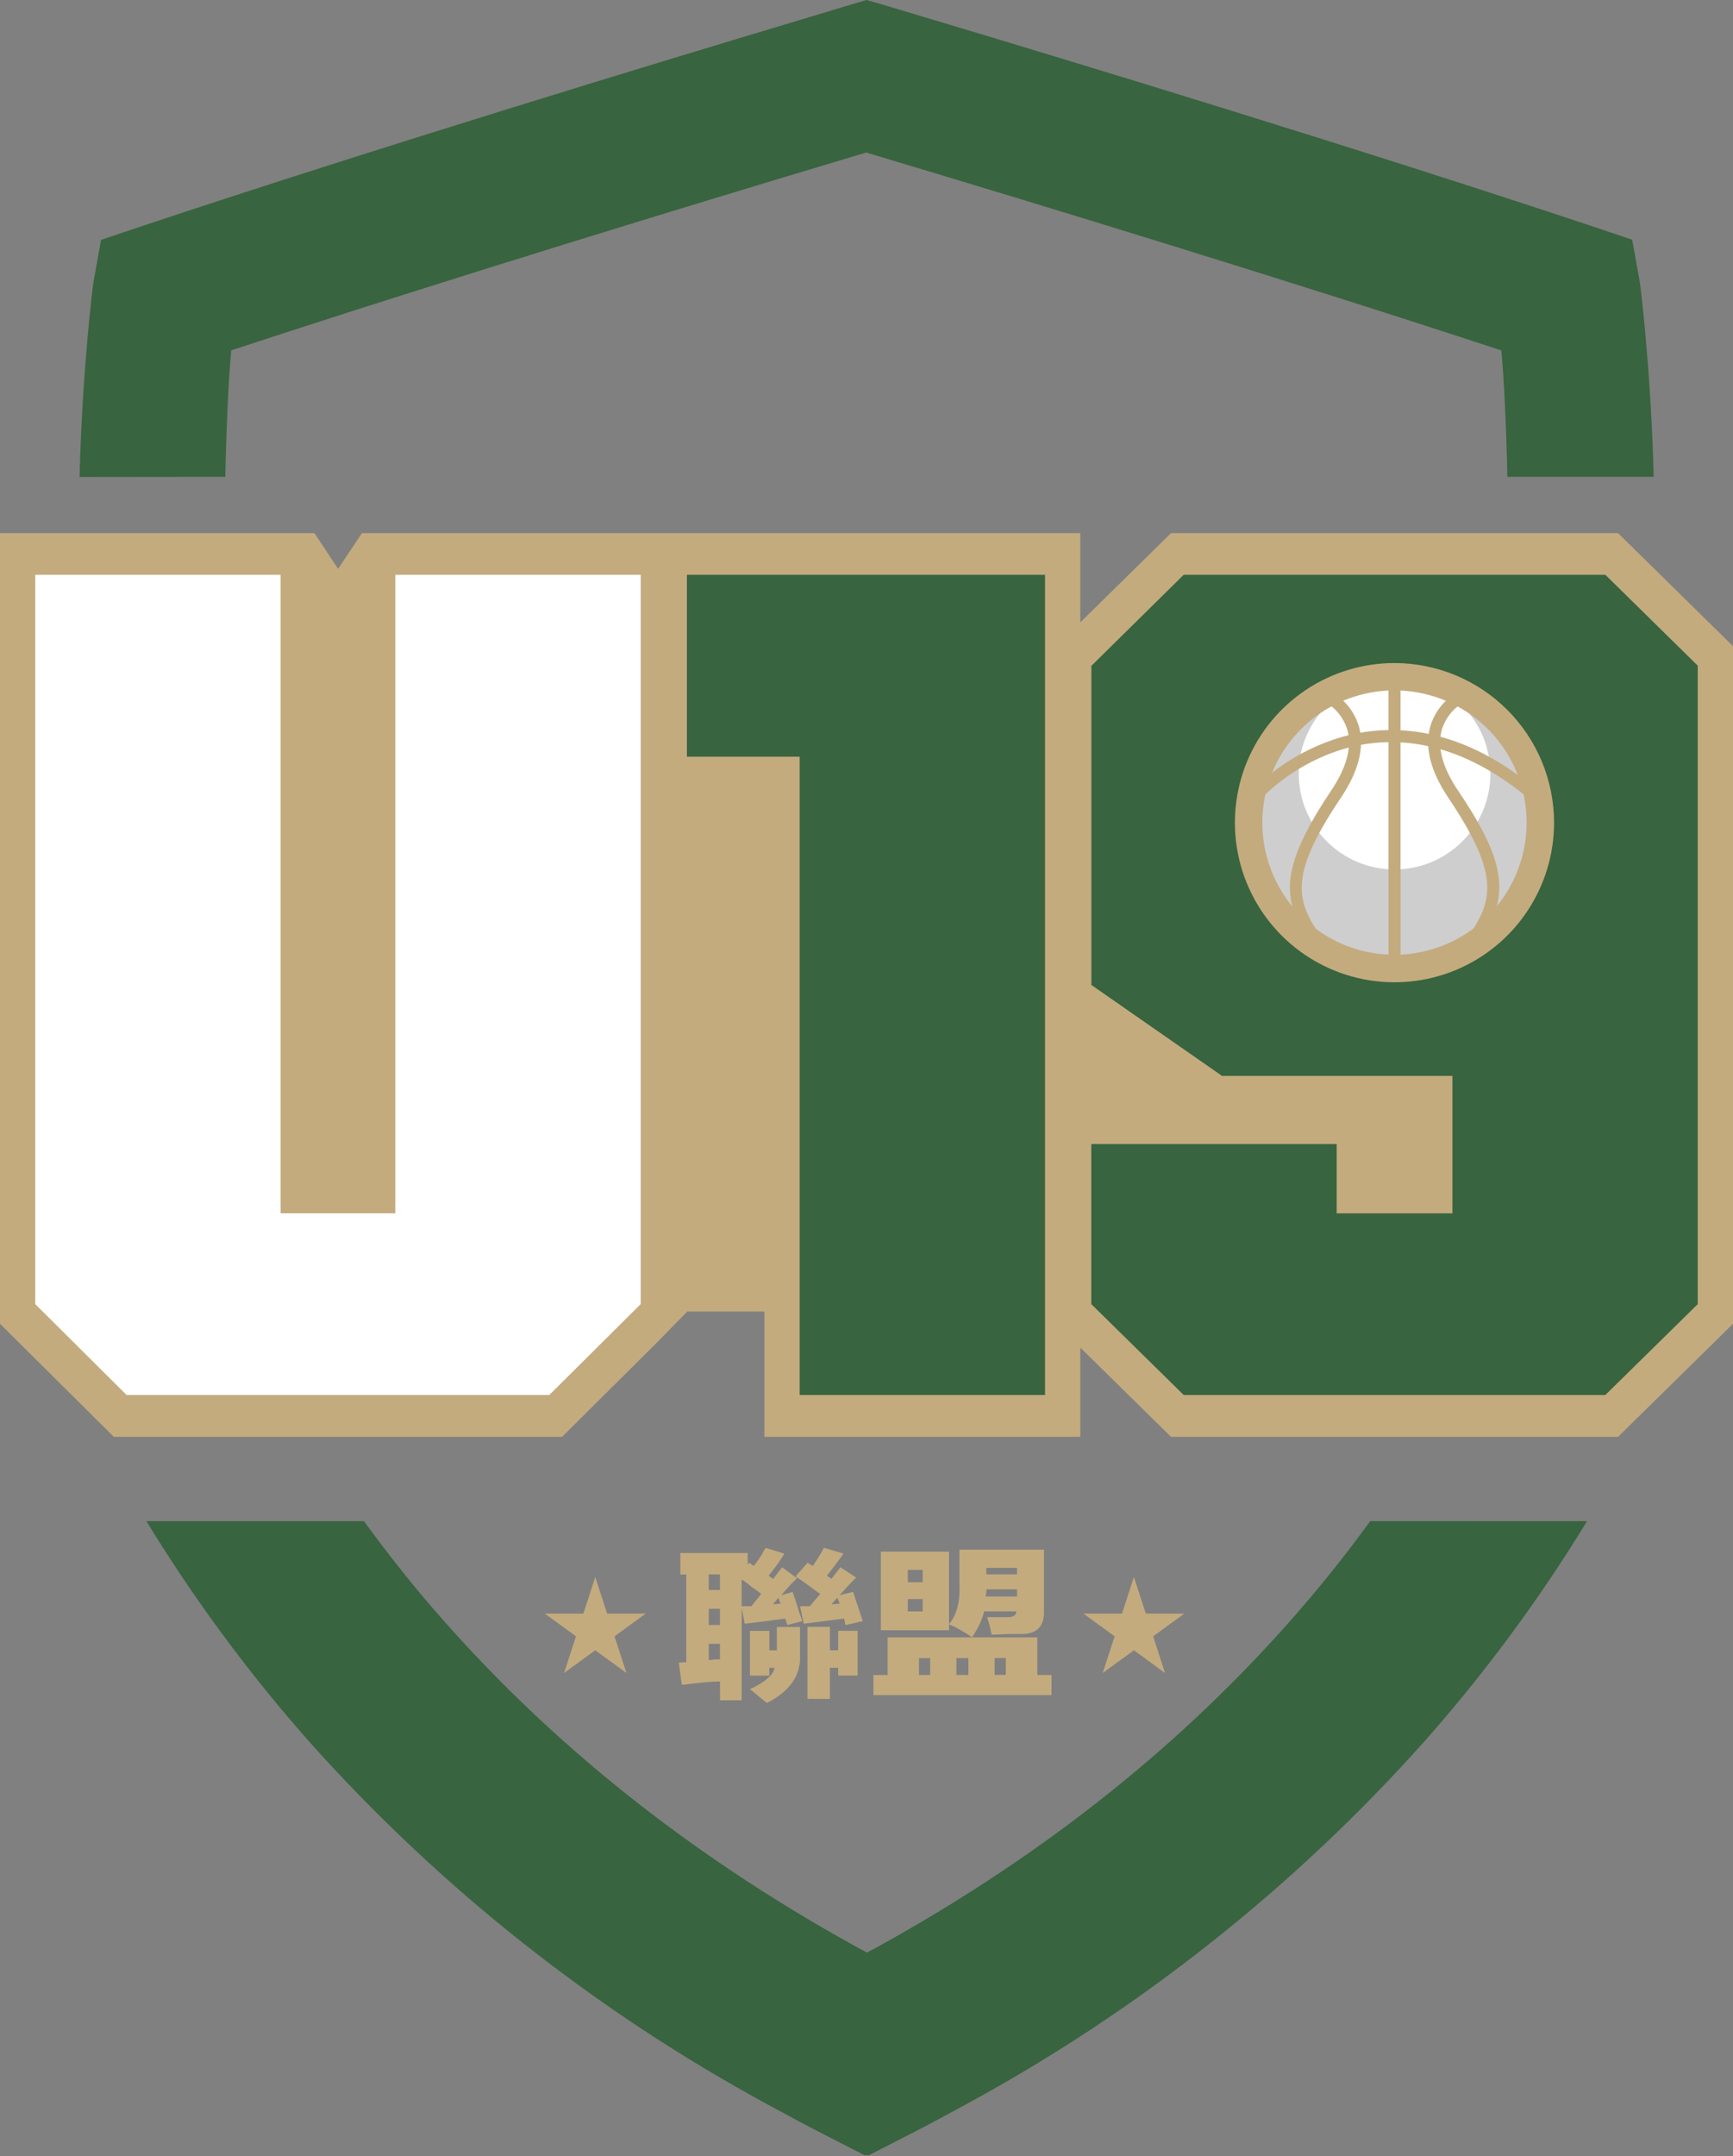
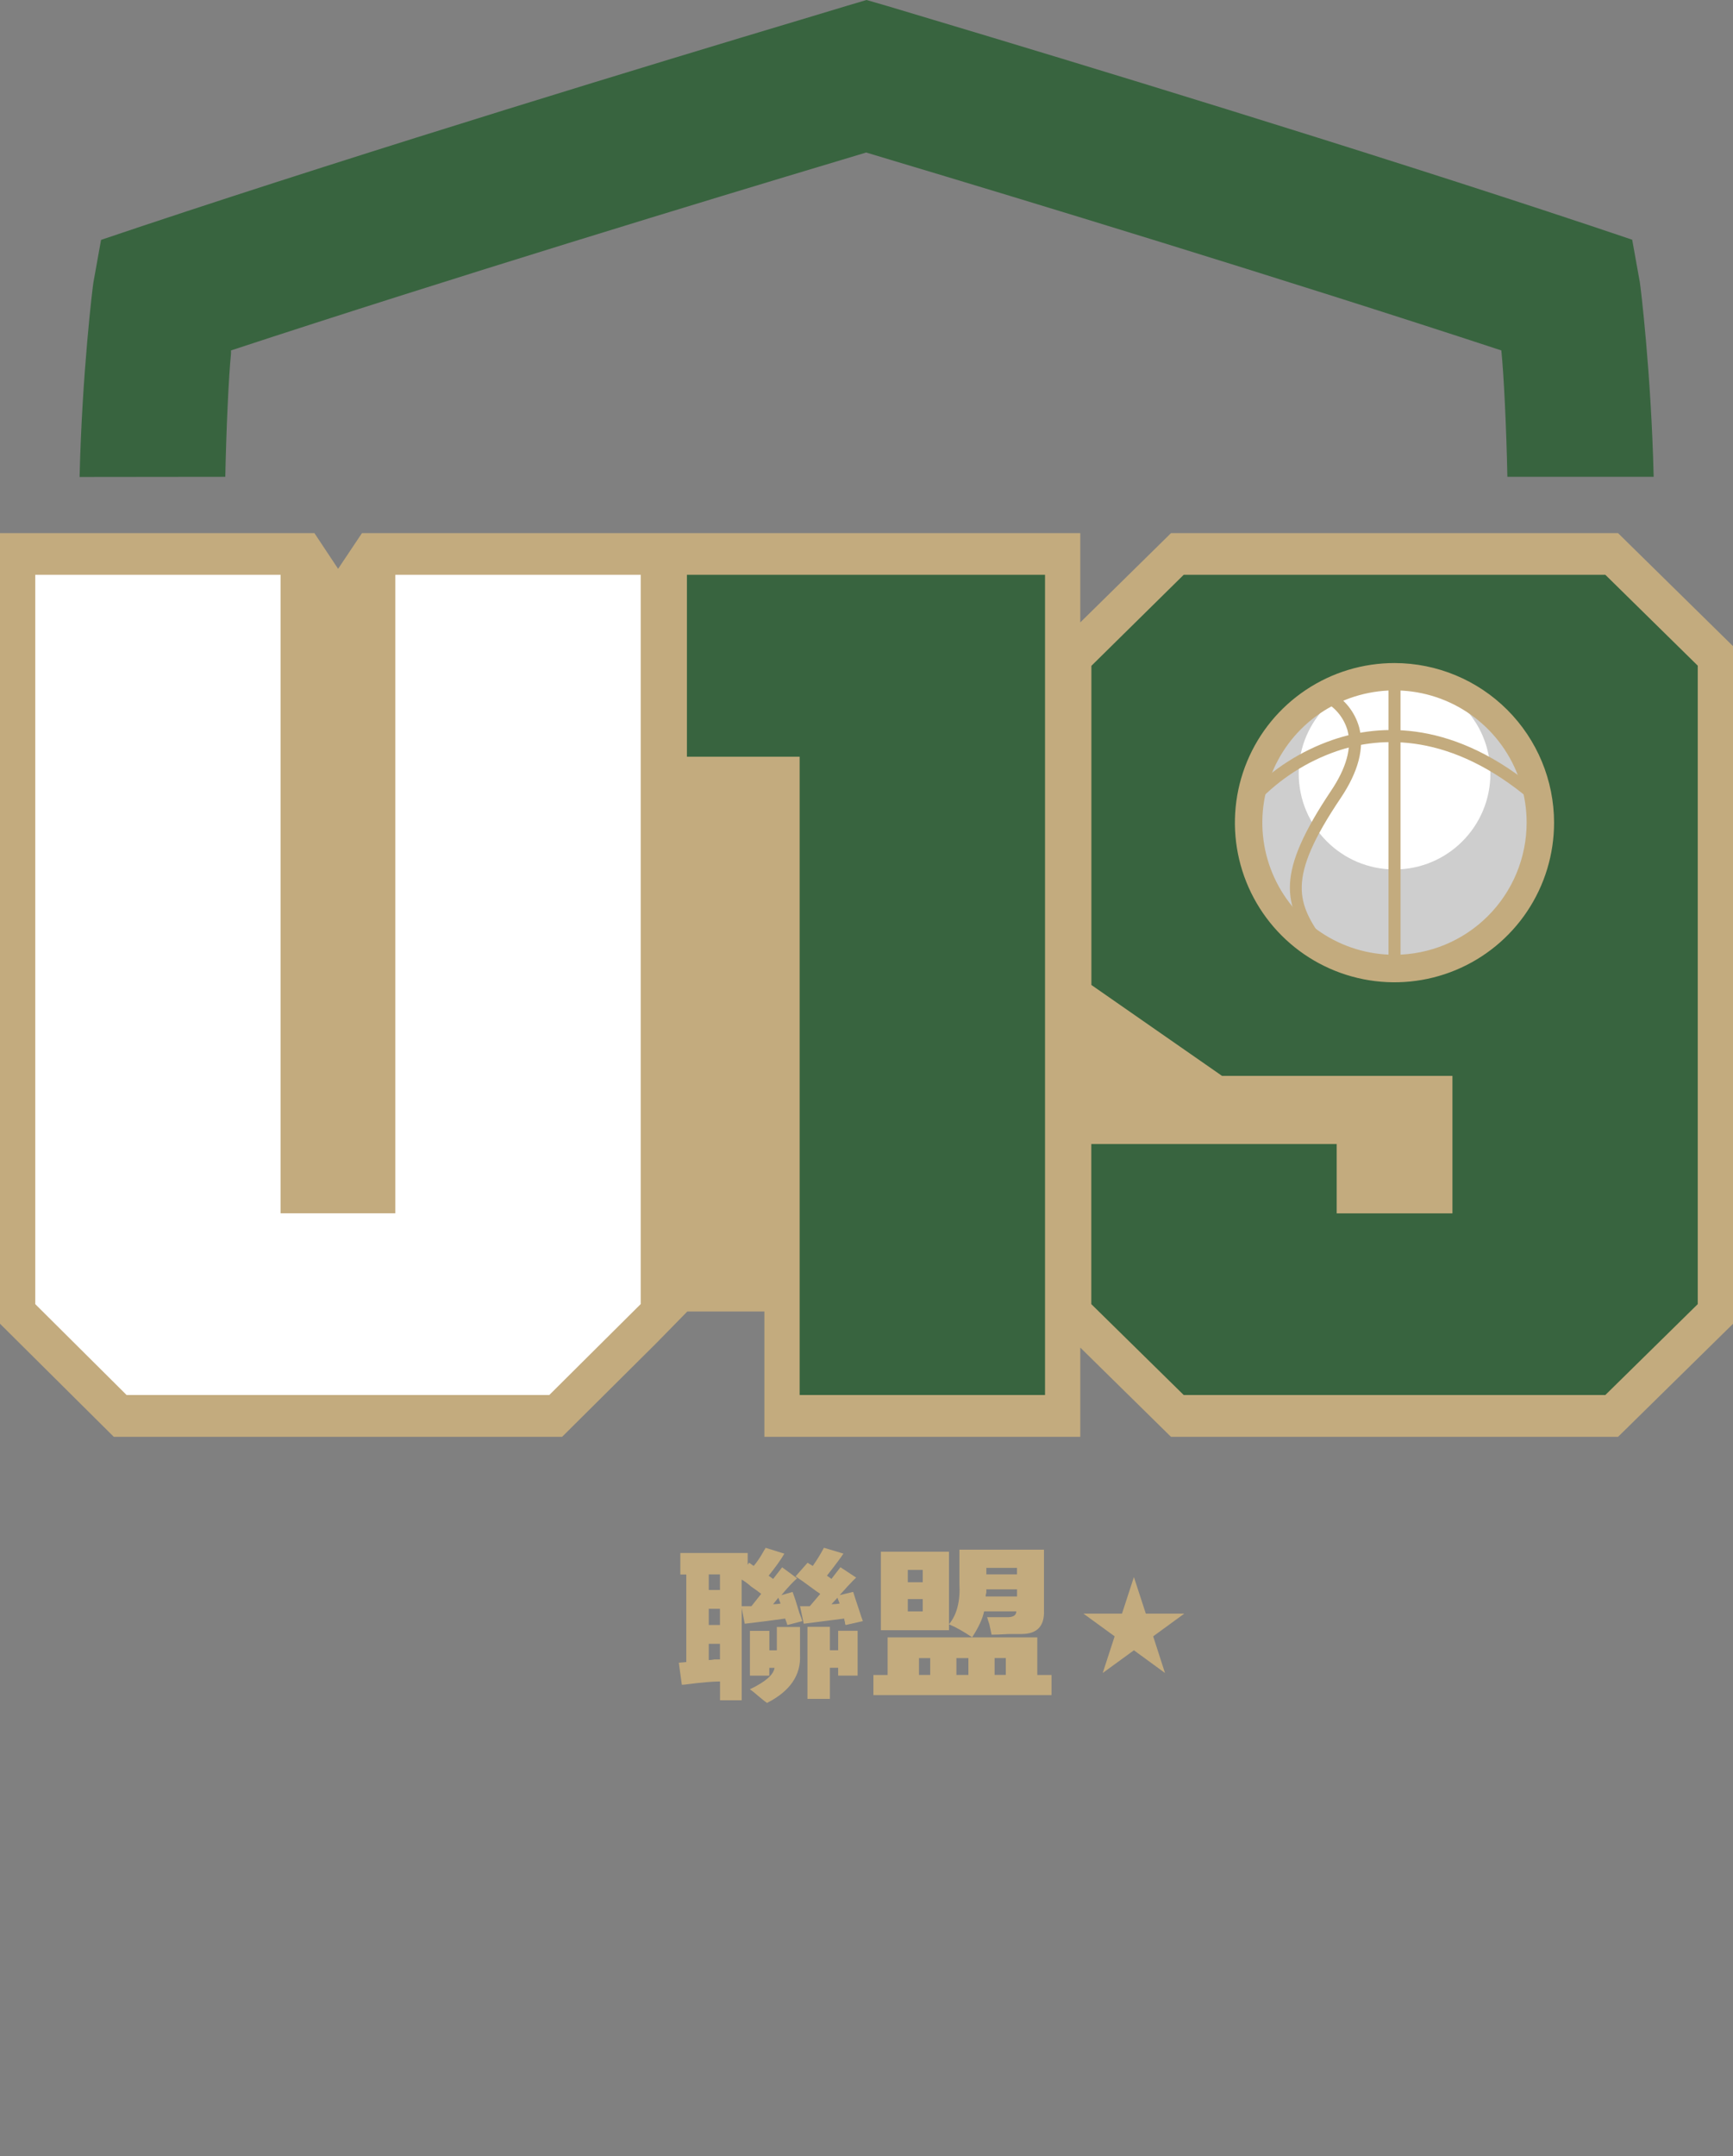
<svg xmlns="http://www.w3.org/2000/svg" width="300" height="373" viewBox="0 0 300 373" fill="none">
  <rect x="0" y="0" width="300" height="373" fill="#808080" stroke="none" />
  <g clip-path="url(#clip0_3069_255)">
-     <path d="M237.197 263.134C232.958 268.995 228.309 274.786 223.278 280.478C205.12 300.999 181.931 320.222 152.072 336.704C151.408 337.072 150.744 337.396 150.08 337.764L148.129 336.718C118.271 320.236 95.082 301.014 76.924 280.492C71.893 274.842 67.286 269.009 63.005 263.148H25.346C33.59 276.632 42.999 289.368 53.466 301.211C76.151 326.601 103.057 347.879 132.995 364.104C136.231 365.87 139.538 367.65 142.972 369.401L150.037 373.017L157.103 369.401C160.536 367.65 163.843 365.87 167.079 364.104C197.018 347.879 223.924 326.601 246.608 301.211C257.08 289.372 266.489 276.635 274.729 263.148L237.197 263.134Z" fill="#38643F" />
    <path d="M280.104 92.228H202.708L187.009 107.666V92.228H62.657L58.53 98.4L54.432 92.228H0V228.989L19.698 248.55H97.306L113.585 232.378L118.983 226.87H132.322V248.55H187.009V233.113L202.708 248.55H280.104L300 229.003V111.776L280.104 92.228Z" fill="#C3AB7E" />
    <path d="M110.9 225.599L95.087 241.319H21.917L6.104 225.599V99.431H48.568V209.879H68.436V99.431H110.914V225.571L110.9 225.599Z" fill="white" />
    <path d="M180.904 241.319H138.427V130.899H118.912V99.431H180.904V241.319Z" fill="#38643F" />
    <path d="M293.896 170.389V225.599L277.899 241.319H204.913L188.917 225.599V197.902H231.394V209.893H251.432V186.109H211.54L188.931 170.389V115.179L204.913 99.431H277.899L293.896 115.151V170.361V170.389ZM251.432 142.678V130.899H231.394V154.684H251.432V142.678Z" fill="#38643F" />
    <path d="M39.001 82.483C39.171 74.234 39.581 65.238 39.99 61.17C39.99 60.972 39.99 60.803 39.99 60.619C78.257 48.035 122.925 34.476 145.86 27.612L149.943 26.383L154.027 27.612C176.962 34.476 221.616 48.035 259.896 60.619C260.32 64.729 260.772 73.952 260.942 82.483H286.265C285.841 64.517 283.975 49.363 283.876 48.854L282.548 41.467L275.483 39.095C235.209 25.677 185.949 10.72 161.347 3.361L153.617 1.045L150 0L146.382 1.073L138.695 3.39C114.093 10.748 64.833 25.705 24.559 39.123L17.494 41.496L16.166 48.882C16.067 49.391 14.201 64.546 13.778 82.511L39.001 82.483Z" fill="#38643F" />
    <path d="M241.413 167.508C255.149 167.508 266.284 156.379 266.284 142.65C266.284 128.921 255.149 117.792 241.413 117.792C227.678 117.792 216.543 128.921 216.543 142.65C216.543 156.379 227.678 167.508 241.413 167.508Z" fill="white" />
    <path opacity="0.26" d="M241.413 167.508C255.149 167.508 266.284 156.379 266.284 142.65C266.284 128.921 255.149 117.792 241.413 117.792C227.678 117.792 216.543 128.921 216.543 142.65C216.543 156.379 227.678 167.508 241.413 167.508Z" fill="#444443" />
    <path d="M241.413 150.404C250.575 150.404 258.003 142.98 258.003 133.823C258.003 124.665 250.575 117.241 241.413 117.241C232.251 117.241 224.823 124.665 224.823 133.823C224.823 142.98 232.251 150.404 241.413 150.404Z" fill="white" />
    <path d="M241.413 114.699C235.949 114.696 230.606 116.313 226.061 119.346C221.516 122.378 217.973 126.689 215.88 131.735C213.787 136.78 213.238 142.332 214.302 147.689C215.366 153.046 217.996 157.968 221.859 161.831C225.722 165.694 230.645 168.325 236.004 169.391C241.364 170.458 246.919 169.912 251.968 167.823C257.017 165.733 261.332 162.194 264.368 157.653C267.404 153.112 269.025 147.773 269.025 142.311C269.018 134.993 266.106 127.976 260.93 122.8C255.754 117.623 248.735 114.71 241.413 114.699ZM241.413 165.163C236.887 165.166 232.462 163.827 228.697 161.316C224.933 158.804 221.998 155.233 220.265 151.054C218.532 146.875 218.078 142.276 218.96 137.839C219.842 133.402 222.021 129.327 225.222 126.128C228.422 122.929 232.5 120.751 236.939 119.869C241.378 118.987 245.98 119.441 250.161 121.174C254.342 122.906 257.914 125.839 260.427 129.602C262.94 133.364 264.28 137.787 264.277 142.311C264.269 148.37 261.858 154.178 257.572 158.462C253.286 162.746 247.475 165.156 241.413 165.163Z" fill="#C3AB7E" />
    <path d="M217.829 138.625L216.274 137.212C220.284 133.039 225.229 129.878 230.702 127.99C238.926 125.165 251.799 124.487 266.439 136.958L265.097 138.526C251.206 126.69 239.082 127.326 231.366 129.953C226.23 131.732 221.591 134.704 217.829 138.625Z" fill="#C3AB7E" />
    <path d="M242.445 117.241H240.367V166.915H242.445V117.241Z" fill="#C3AB7E" />
    <path d="M227.551 164.062C224.725 160.022 223.099 156.887 223.311 152.862C223.523 148.836 225.643 143.935 230.377 136.859C233.076 132.862 234.051 129.331 233.274 126.365C232.679 124.282 231.288 122.517 229.402 121.45L230.32 119.6C231.52 120.249 232.578 121.132 233.43 122.197C234.282 123.262 234.911 124.488 235.28 125.8C236.227 129.374 235.153 133.484 232.101 138.032C222.577 152.155 224.555 156.237 229.275 162.875L227.551 164.062Z" fill="#C3AB7E" />
-     <path d="M255.276 164.062L253.566 162.875C258.229 156.237 260.221 152.127 250.74 138.032C247.673 133.484 246.613 129.374 247.56 125.8C247.929 124.488 248.559 123.262 249.411 122.197C250.263 121.132 251.32 120.249 252.52 119.6L253.424 121.45L252.972 120.518L253.439 121.45C251.551 122.519 250.156 124.283 249.553 126.365C248.775 129.331 249.75 132.862 252.464 136.859C257.24 143.921 259.359 148.723 259.529 152.862C259.699 157 258.116 160.022 255.276 164.062Z" fill="#C3AB7E" />
-     <path d="M103.043 272.811L105.106 279.138H111.776L106.378 283.065L108.441 289.406L103.043 285.48L97.645 289.406L99.708 283.065L94.324 279.138H100.98L103.043 272.811Z" fill="#C3AB7E" />
    <path d="M196.291 272.811L198.354 279.138H205.009L199.625 283.065L201.674 289.406L196.291 285.48L190.893 289.406L192.956 283.065L187.558 279.138H194.227L196.291 272.811Z" fill="#C3AB7E" />
    <path d="M117.772 272.355V268.649H129.43V270.666L129.691 270.328L130.463 270.888C130.81 270.512 131.245 269.913 131.756 269.093C132.104 268.495 132.355 268.051 132.538 267.752L135.781 268.765C135.173 269.817 134.265 271.081 133.059 272.577L133.841 273.137L135.395 271.12L137.981 273.031C137.286 273.629 136.379 274.604 135.259 275.945L137.199 275.385C137.547 276.283 137.933 277.48 138.367 278.976C138.628 279.651 138.801 280.134 138.888 280.433L136.302 281.108C136.215 280.809 136.08 280.433 135.916 279.989C133.841 280.288 131.515 280.587 128.919 280.886L128.398 278.194V294.127H124.643V290.875C123.437 290.875 121.623 291.02 119.2 291.329C118.679 291.406 118.293 291.445 118.033 291.445L117.511 287.632L118.805 287.517V272.365H117.772V272.355ZM122.694 272.355V275.048H124.634V272.355H122.694ZM122.694 278.3V281.108H124.634V278.3H122.694ZM122.694 287.169C122.955 287.169 123.302 287.131 123.727 287.053H124.634V284.361H122.694V287.169ZM130.077 277.856L131.766 275.723C131.418 275.424 130.859 275.009 130.077 274.488C129.382 273.89 128.822 273.475 128.388 273.253V277.856H130.077ZM133.185 289.862H129.816V282.122H133.185V285.49H134.478V281.446H138.492V286.272C138.666 289.794 136.765 292.554 132.789 294.581C132.441 294.359 131.968 293.983 131.36 293.462C130.666 292.863 130.154 292.448 129.807 292.226C132.48 290.952 133.908 289.717 134.082 288.52H133.175V289.871L133.185 289.862ZM135.124 277.402L134.738 276.389L133.831 277.509C134.265 277.509 134.69 277.47 135.124 277.393V277.402ZM139.786 270.328L140.693 270.888C141.388 269.913 142.034 268.871 142.633 267.742L146.001 268.755C145.567 269.431 144.621 270.705 143.154 272.567L143.936 273.127L145.489 271.11L148.211 272.905C147.95 273.127 147.477 273.619 146.783 274.362C146.175 275.038 145.702 275.559 145.354 275.936L147.69 275.376C147.95 276.196 148.288 277.248 148.722 278.522C148.983 279.342 149.195 279.979 149.369 280.433L146.387 281.108C146.3 280.964 146.261 280.771 146.261 280.549C146.175 280.327 146.136 280.143 146.136 279.989C143.289 280.365 140.953 280.664 139.139 280.886L138.492 277.856H140.181L141.996 275.723C141.648 275.501 141.175 275.163 140.567 274.71C139.361 273.812 138.406 273.137 137.72 272.693L139.795 270.338L139.786 270.328ZM148.462 282.112V289.852H145.094V288.501H143.665V293.886H139.776V281.427H143.665V285.471H145.094V282.102H148.462V282.112ZM145.354 277.402L144.968 276.389L143.936 277.509C144.457 277.509 144.93 277.47 145.364 277.393L145.354 277.402Z" fill="#C3AB7E" />
    <path d="M151.193 293.23V289.756H153.654V283.251H179.567V289.756H182.028V293.23H151.193ZM152.486 268.427H164.28V282.006H152.486V268.427ZM157.148 271.573V273.706H159.734V271.573H157.148ZM157.148 278.754H159.734V276.621H157.148V278.754ZM159.088 286.831V289.746H161.027V286.831H159.088ZM174.375 279.757C175.407 279.757 175.928 279.42 175.928 278.744H170.36C170.099 280.018 169.404 281.514 168.285 283.232C166.731 282.18 165.39 281.437 164.27 280.983C165.65 279.342 166.258 276.978 166.084 273.909V268.07H180.725V278.618C180.812 281.311 179.518 282.662 176.836 282.662H174.635C173.342 282.739 172.348 282.778 171.653 282.778C171.566 282.334 171.441 281.736 171.267 280.983C171.093 280.462 170.958 280.047 170.881 279.748H174.375V279.757ZM165.563 286.831V289.746H167.638V286.831H165.563ZM170.746 274.932V275.492C170.659 275.791 170.62 276.013 170.62 276.167H176.063V274.932H170.755H170.746ZM170.746 271.226V272.345H176.054V271.226H170.746ZM174.114 286.822H172.174V289.736H174.114V286.822Z" fill="#C3AB7E" />
  </g>
  <defs>
    <clipPath id="clip0_3069_255">
      <rect width="300" height="372.811" fill="white" />
    </clipPath>
  </defs>
</svg>